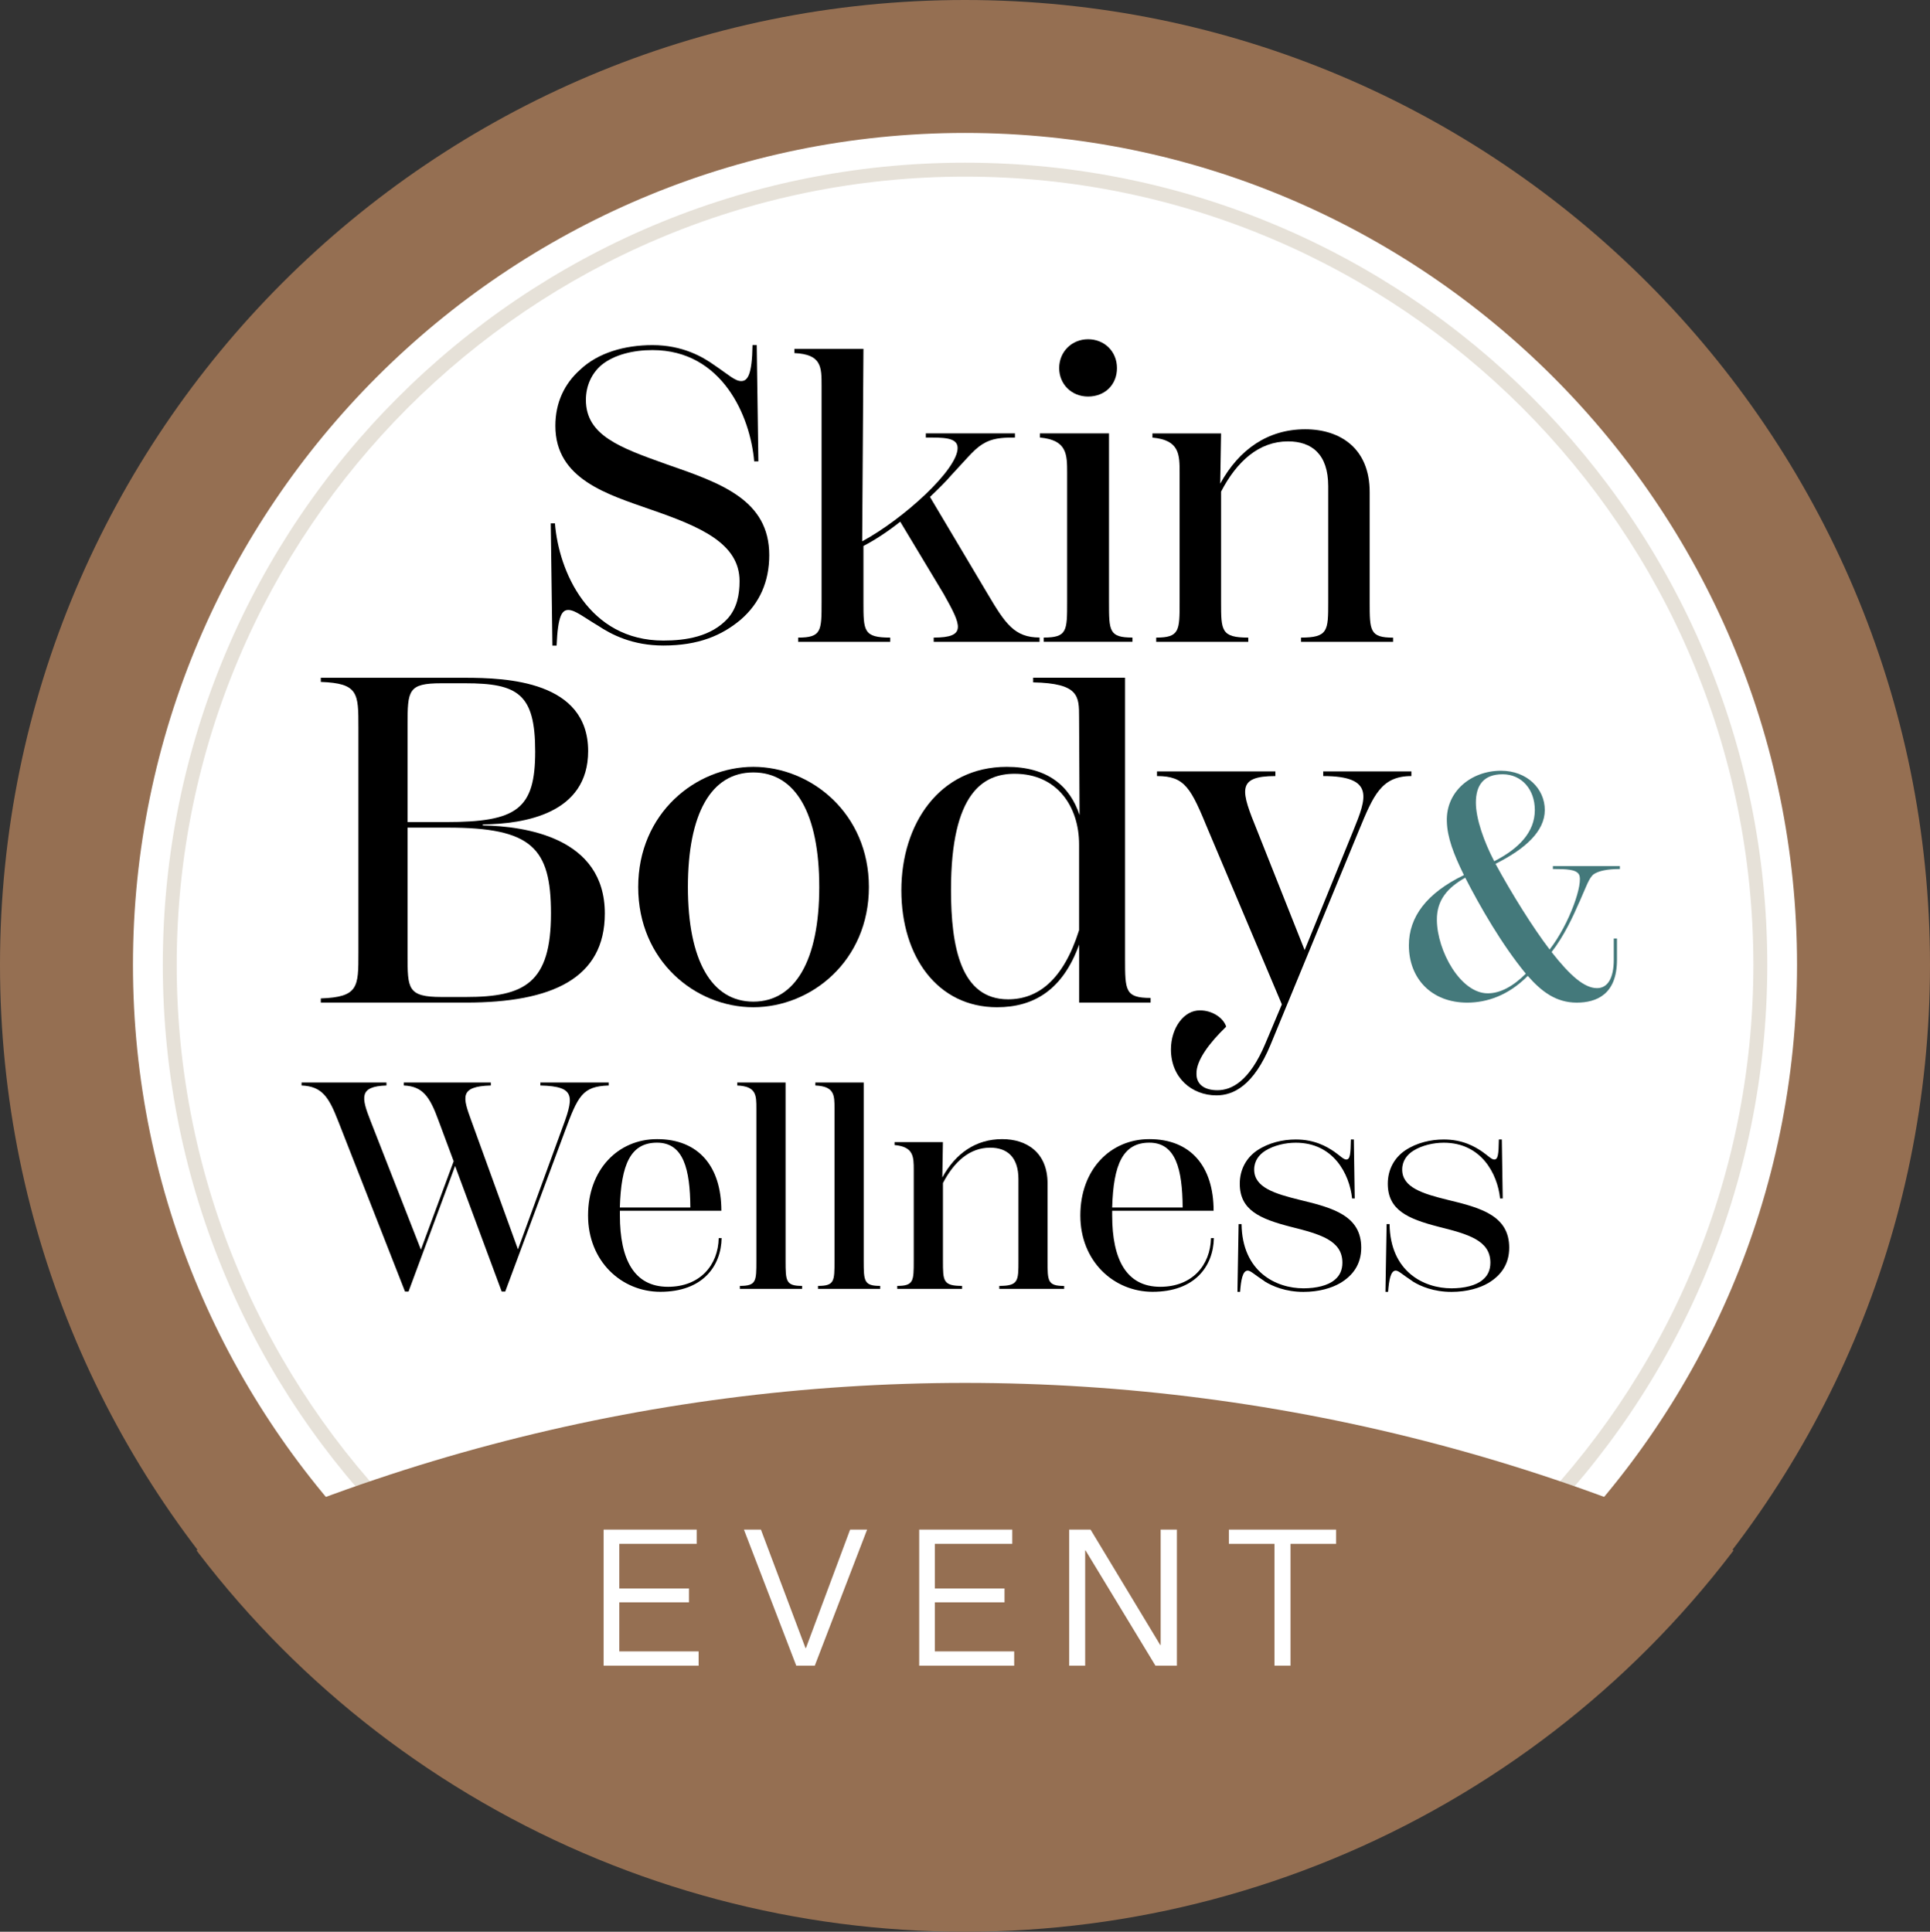
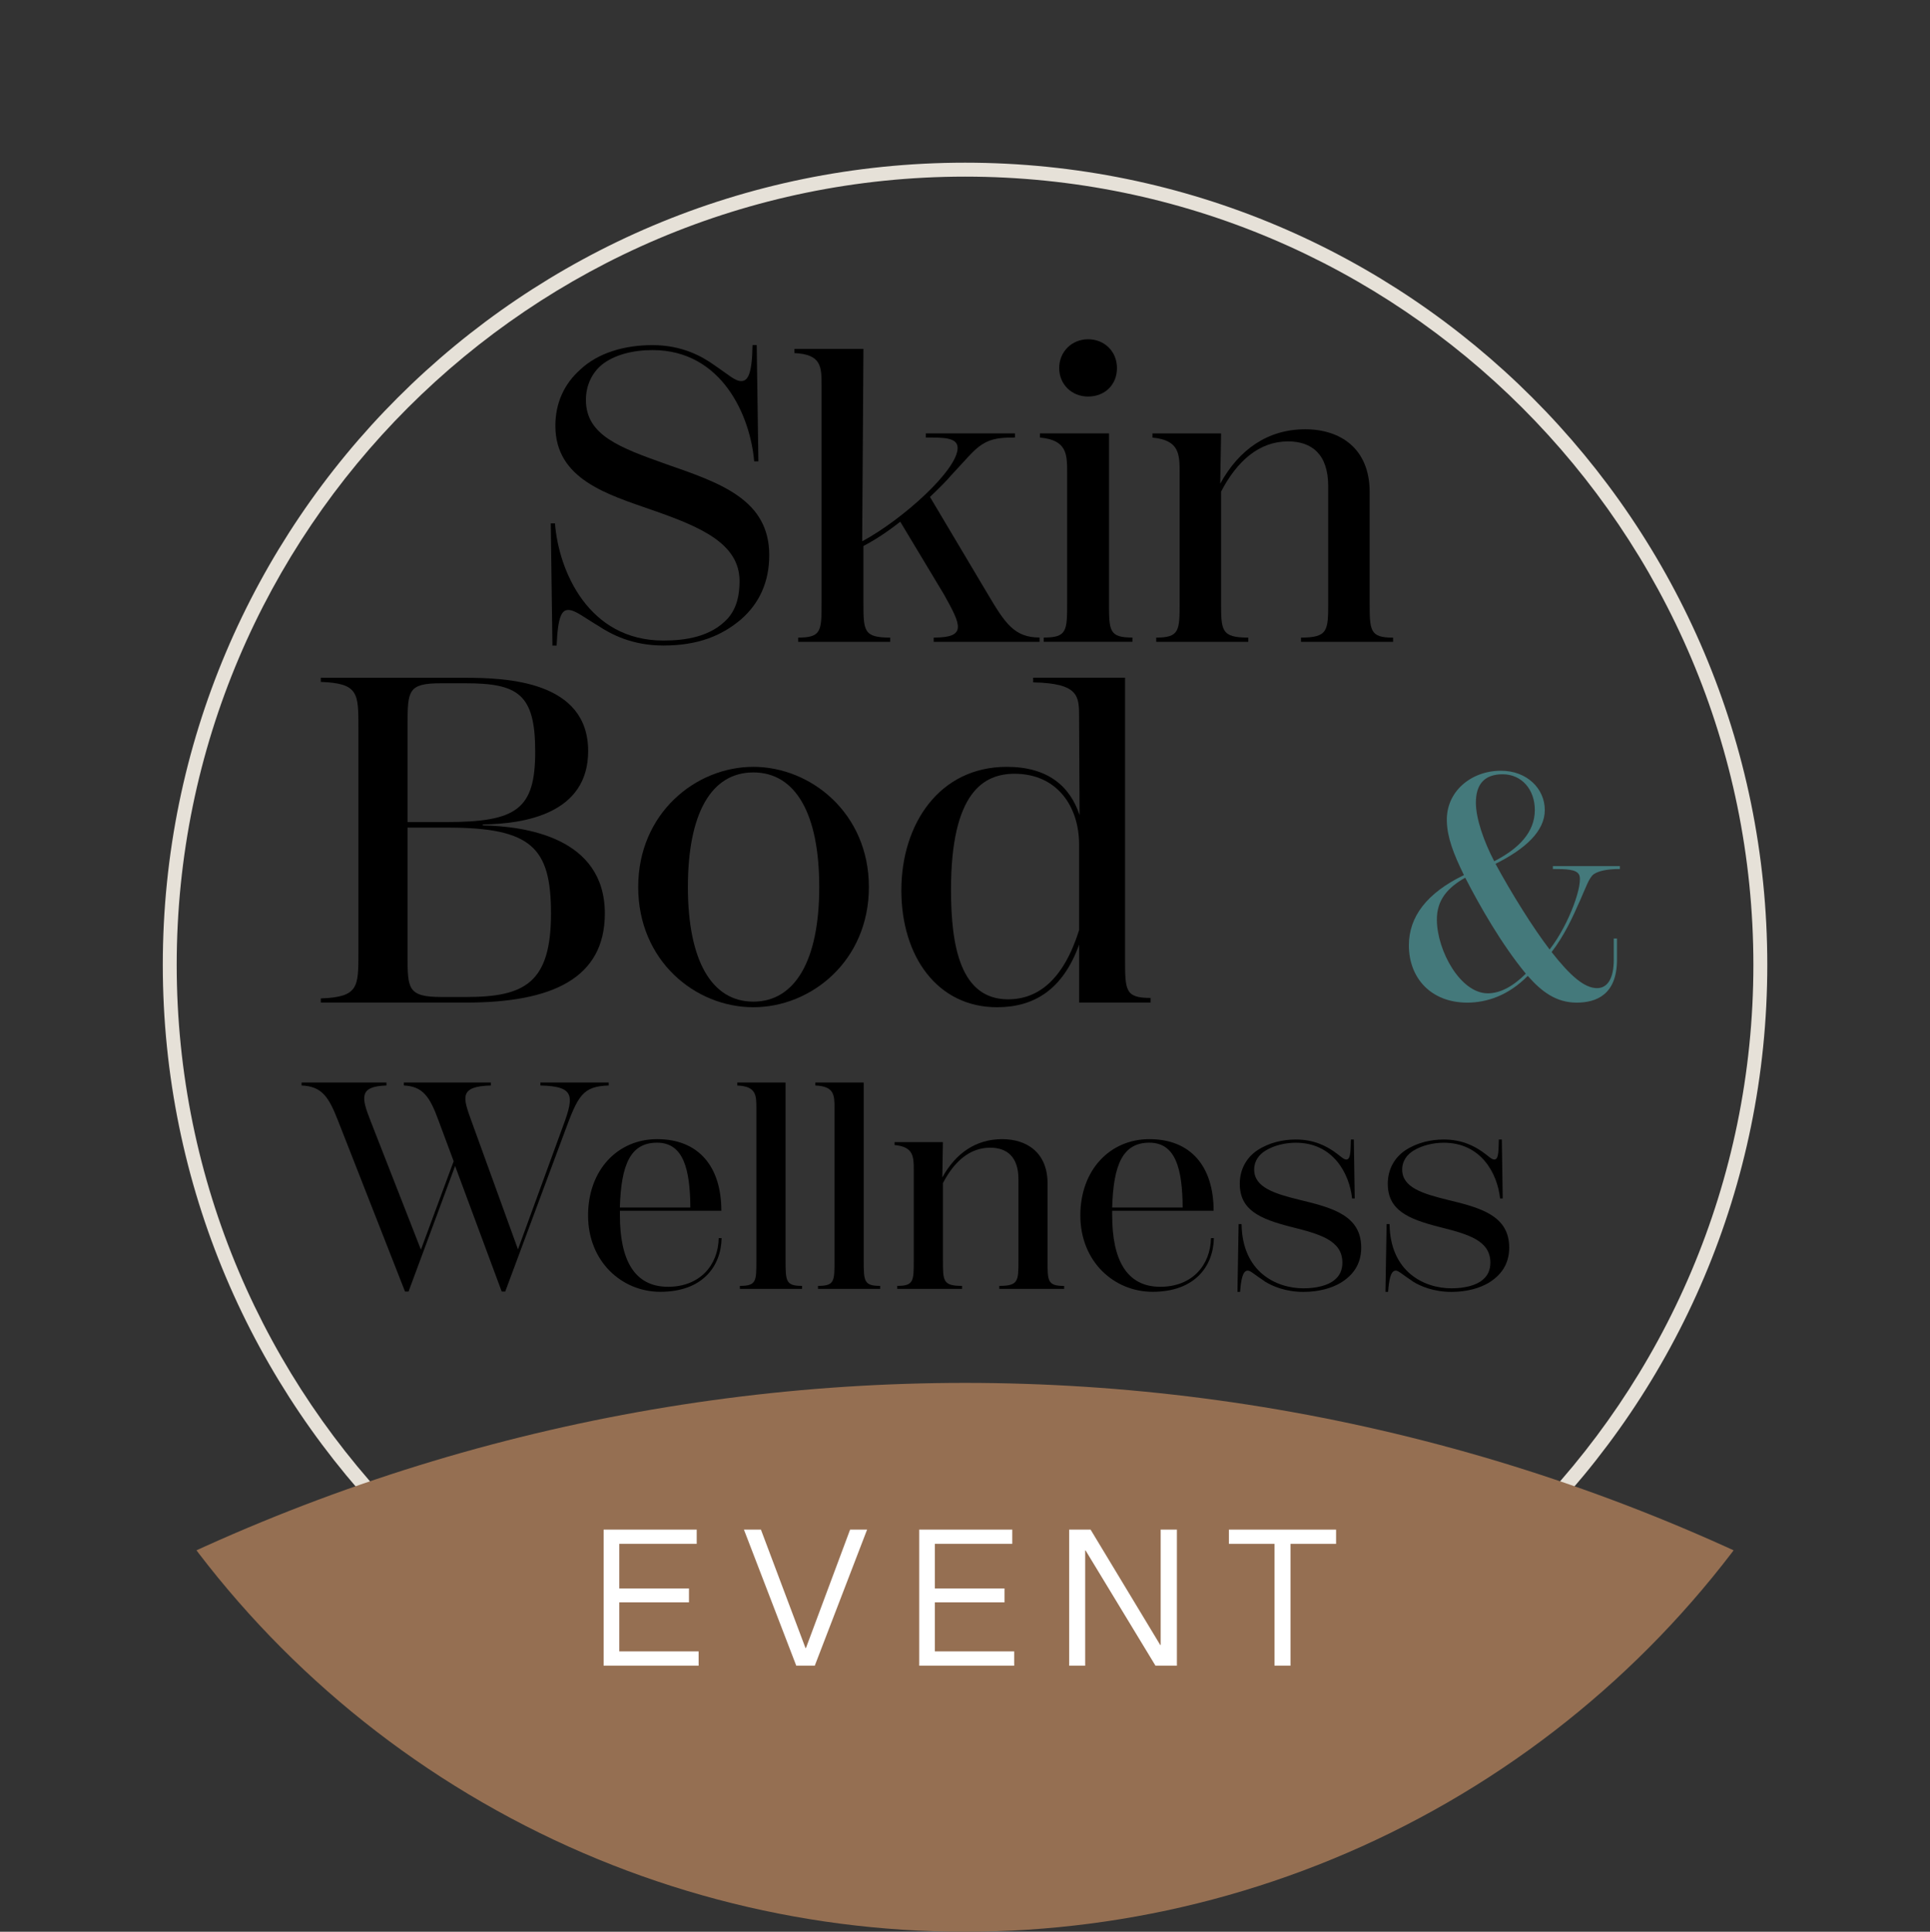
<svg xmlns="http://www.w3.org/2000/svg" id="Layer_2" data-name="Layer 2" viewBox="0 0 431.54 432">
  <rect x="0" y="0" width="431.54" height="432" fill="#333333" stroke="none" />
  <defs>
    <style>
      .cls-1 {
        fill: #fff;
      }

      .cls-2 {
        fill: none;
      }

      .cls-3 {
        fill: #e6e1d8;
      }

      .cls-4 {
        fill: #44797b;
      }

      .cls-5 {
        fill: #956f52;
      }

      .cls-6 {
        clip-path: url(#clippath);
      }
    </style>
    <clipPath id="clippath">
      <circle class="cls-2" cx="215.78" cy="216.23" r="215.77" />
    </clipPath>
  </defs>
  <g id="Layer_1-2" data-name="Layer 1">
-     <circle class="cls-1" cx="215.77" cy="216" r="202.35" />
    <path class="cls-3" d="M215.78,39.5c97.19,0,176.27,79.07,176.27,176.27s-79.07,176.27-176.27,176.27S39.51,312.96,39.51,215.77,118.58,39.5,215.78,39.5M215.78,36.38c-99.07,0-179.38,80.31-179.38,179.38s80.31,179.38,179.38,179.38,179.38-80.31,179.38-179.38S314.85,36.38,215.78,36.38h0Z" />
    <g class="cls-6">
      <circle class="cls-5" cx="215.78" cy="722.31" r="413.05" />
    </g>
    <path class="cls-4" d="M353.12,201.75c-1.37,3.17-3.39,7.56-6.19,11.16,4.18,5.33,7.35,8.07,10.16,8.07,2.38,0,3.74-2.23,3.74-6.34v-4.76h.72v4.76c0,7.78-4.61,9.58-9,9.58-4.61,0-7.85-2.45-10.95-5.98-4.32,4.39-9.15,5.98-13.54,5.98-8,0-13.04-5.4-13.04-12.82,0-6.34,3.96-11.67,12.31-15.7-2.3-4.68-3.74-8.43-3.82-12.03-.22-6.63,5.4-11.31,12.1-11.31,5.83,0,9.8,4.03,9.8,8.79s-4.39,8.71-11.02,12.03c3.6,6.63,8.35,14.26,12.1,19.16,4.47-5.76,7.63-14.91,6.56-16.78-.65-1.15-2.81-1.22-5.83-1.22v-.65h14.98v.65c-2.88,0-4.75.43-5.83,1.15-1.08.79-1.73,2.88-3.24,6.27ZM341.16,217.74c-5.4-6.56-10.3-15.13-13.54-21.46-3.82,2.16-6.41,4.9-6.34,9.51.07,6.84,5.26,16.35,11.38,16.35,2.81,0,5.69-1.58,8.5-4.39ZM330,179.49c0,3.6,1.8,8.72,4.1,13.11,5.48-2.81,9.08-6.48,9.08-11.45,0-4.61-2.95-8-7.2-8s-5.98,2.45-5.98,6.34Z" />
    <g>
      <path d="M133.63,139.87c-2.99-1.78-5.05-3.46-6.55-3.46-1.4,0-2.34,1.22-2.62,7.96h-.94l-.37-27.32h.94c.84,10.67,7.49,26.2,24.24,26.2,4.96,0,10.67-.84,14.41-4.96,2.06-2.34,2.62-5.33,2.62-8.33,0-8.42-8.7-12.16-19.84-16-9.55-3.37-21.34-6.74-21.34-18.72,0-5.24,2.06-9.45,5.52-12.54,4.02-3.83,10.01-5.52,16.19-5.52,6.74,0,11.23,2.62,13.85,4.49,3.18,2.15,4.59,3.55,5.99,3.55s2.43-1.31,2.53-8.05h.94l.37,26.01h-.94c-.84-10.01-7.11-24.89-22.74-24.89-4.31,0-8.52,1.03-11.32,3.28-2.25,1.87-3.56,4.68-3.56,7.86,0,7.95,7.58,10.67,18.06,14.41,12.16,4.21,22.93,7.96,22.93,20.31,0,5.9-2.15,10.76-6.36,14.41-4.21,3.55-9.45,5.8-17.31,5.8-6.92,0-11.6-2.43-14.69-4.49Z" />
      <path d="M232.44,142.59v.94h-23.67v-.94c7.48,0,6.18-2.71,2.25-9.73l-9.73-16.19c-2.71,2.15-5.52,4.02-8.23,5.43v12.54c0,6.46,0,7.95,5.99,7.95v.94h-20.59v-.94c5.24,0,5.24-1.5,5.24-7.95v-48.38c0-4.21,0-7.02-6.08-7.3v-.94h15.44l-.28,43.04c9.17-4.96,21.34-16,21.34-20.87,0-2.43-3.28-2.34-7.11-2.34v-.93h19.93v.93c-1.97,0-4.4,0-6.46,1.03-2.43,1.22-3.65,2.99-7.86,7.48-1.03,1.22-2.81,2.99-4.68,4.77l12.91,21.71c3.93,6.64,5.99,9.73,11.6,9.73Z" />
      <path d="M233.37,143.52v-.94c5.24,0,5.24-1.5,5.24-7.95v-28.82c0-4.21,0-7.39-6.08-7.96v-.93h15.44v37.71c0,6.46,0,7.95,5.24,7.95v.94h-19.84ZM236.83,82.32c0-3.65,2.81-6.45,6.46-6.45s6.46,2.71,6.46,6.45-2.72,6.36-6.46,6.36-6.46-2.81-6.46-6.36Z" />
      <path d="M311.49,142.59v.94h-20.59v-.94c6.08,0,6.08-1.59,6.08-7.95v-25.92c0-7.11-3.65-10.01-8.98-10.01-6.46,0-11.42,4.4-14.97,11.23v24.7c0,6.36,0,7.95,6.08,7.95v.94h-20.59v-.94c5.24,0,5.24-1.59,5.24-7.95v-28.82c0-4.21,0-7.39-6.08-7.96v-.93h15.35l-.19,11.23c4.21-7.67,10.67-12.16,19-12.16,7.86,0,14.41,4.3,14.41,14.04v24.61c0,6.36,0,7.95,5.24,7.95Z" />
    </g>
    <g>
      <path d="M135.24,204.28c0,14.53-11.83,19.93-31.03,19.93h-32.48v-.93c8.41-.31,8.41-2.49,8.41-10.17v-50.44c0-7.68,0-9.86-8.41-10.17v-.93h32.17c9.44,0,27.61.73,27.61,16.4,0,14.01-14.22,16.29-23.56,16.4v.21c9.34.21,27.29,2.59,27.29,19.72ZM91.13,162.15v21.69h8.61c15.88,0,19.93-2.91,19.93-15.78s-3.84-15.26-15.67-15.26h-5.29c-7.47,0-7.58,1.56-7.58,9.34ZM123.2,204.28c0-14.74-4.36-19.2-23.14-19.2h-8.93v28.54c0,7.47,0,9.34,7.58,9.34h5.5c13.08,0,18.99-3.11,18.99-18.68Z" />
      <path d="M142.7,198.37c0-16.5,12.87-26.88,25.74-26.88s25.84,10.38,25.84,26.88-12.87,26.88-25.84,26.88-25.74-10.38-25.74-26.88ZM183.18,198.37c0-16.4-5.29-25.63-14.74-25.63s-14.63,9.24-14.63,25.63,5.29,25.63,14.63,25.63,14.74-9.24,14.74-25.63Z" />
      <path d="M257.27,223.17v1.04h-15.98v-12.97c-3.63,10.07-10.06,14.01-18.37,14.01-13.28,0-21.38-11.31-21.38-26.15s8.51-27.61,23.56-27.61c9.13,0,14.12,4.26,16.29,10.79l-.11-21.9c0-4.67,0-7.58-10.27-7.78v-1.04h20.55v62.79c0,7.16,0,8.82,5.71,8.82ZM241.28,208.02v-19.2c0-8.4-4.88-15.78-14.42-15.78-6.85,0-14.22,4.05-14.22,25.95,0,12.77,2.18,24.49,12.76,24.49,6.64,0,12.35-4.26,15.88-15.46Z" />
-       <path d="M271.99,244.96c-5.5,0-10.17-3.94-10.17-10.28,0-4.77,2.91-8.82,6.54-8.72,2.7,0,5.19,1.66,5.81,3.63-3.74,3.63-6.75,7.58-6.64,10.59,0,2.39,1.87,3.63,4.67,3.63,3.11,0,7.16-1.87,10.79-10.58l3.63-8.62-16.4-38.81c-3.94-9.55-5.19-12.25-11.52-12.25v-1.04h26.47v1.04c-8.82,0-7.68,3.32-4.05,12.25l10.59,26.67,10.9-26.78c2.91-7.16,4.88-12.14-6.75-12.14v-1.04h19.72v1.04c-6.75,0-8.51,4.36-11.73,12.14l-19.72,47.85c-3.84,9.34-8.41,11.42-12.14,11.42Z" />
    </g>
    <g>
      <path d="M136.11,242.09v.66c-5.87.2-6.86,2.24-9.89,10.48l-13.25,35.6h-.79l-10.42-28.08-10.41,28.08h-.79l-14.96-38.17c-2.11-5.41-3.63-7.71-8.17-7.91v-.66h18.98v.66c-6.2.2-5.6,2.7-3.56,7.91l11.27,28.81,7.32-19.78-3.36-9.03c-1.98-5.47-3.56-7.71-7.78-7.91v-.66h19.45v.66c-7.12.2-6.26,2.64-4.35,7.91l10.42,28.74,9.56-26.17c2.97-7.91,3.63-10.28-4.55-10.48v-.66h15.29Z" />
      <path d="M161.35,276.89c-.13,6.26-4.22,12-13.71,12-8.63,0-16.15-6.79-16.15-17.07s6.72-17.07,15.43-17.07c9.23,0,14.37,6.06,14.37,16.02h-22.68v1.05c0,9.82,3.16,15.95,10.75,15.95,7.12,0,11.21-4.81,11.34-10.88h.66ZM138.61,270.04h15.75c-.07-8.57-1.52-14.5-7.45-14.5s-8.04,4.88-8.31,14.5Z" />
      <path d="M165.43,288.23v-.66c3.69,0,3.69-1.05,3.69-5.6v-34.08c0-2.97,0-4.94-4.28-5.14v-.66h10.81v39.88c0,4.55.07,5.6,3.69,5.6v.66h-13.91Z" />
      <path d="M182.9,288.23v-.66c3.69,0,3.69-1.05,3.69-5.6v-34.08c0-2.97,0-4.94-4.28-5.14v-.66h10.81v39.88c0,4.55.07,5.6,3.69,5.6v.66h-13.91Z" />
      <path d="M237.94,287.57v.66h-14.5v-.66c4.28,0,4.28-1.12,4.28-5.6v-18.26c0-5.01-2.57-7.05-6.33-7.05-4.55,0-8.04,3.1-10.55,7.91v17.4c0,4.48,0,5.6,4.28,5.6v.66h-14.5v-.66c3.69,0,3.69-1.12,3.69-5.6v-20.3c0-2.97,0-5.21-4.29-5.6v-.66h10.81l-.13,7.91c2.97-5.41,7.52-8.57,13.38-8.57,5.54,0,10.15,3.03,10.15,9.89v17.34c0,4.48,0,5.6,3.69,5.6Z" />
      <path d="M271.42,276.89c-.13,6.26-4.22,12-13.71,12-8.64,0-16.15-6.79-16.15-17.07s6.72-17.07,15.43-17.07c9.23,0,14.37,6.06,14.37,16.02h-22.68v1.05c0,9.82,3.17,15.95,10.75,15.95,7.12,0,11.21-4.81,11.34-10.88h.66ZM248.68,270.04h15.76c-.07-8.57-1.52-14.5-7.45-14.5s-8.04,4.88-8.31,14.5Z" />
      <path d="M282.75,286.52c-2.24-1.45-3.1-2.37-3.76-2.37-1.18,0-1.51,2.24-1.71,4.75h-.59l.26-15.16h.66c.13,10.68,7.71,14.37,13.84,14.37,2.77,0,5.47-.59,6.99-1.91,1.12-.92,1.71-2.17,1.71-3.82,0-5.01-5.01-6.39-11.6-8.04-6.92-1.78-11.34-3.76-11.34-9.62,0-3.16,1.45-5.8,3.89-7.45,2.57-1.72,5.73-2.44,8.63-2.44,4.22,0,6.92,1.58,8.57,2.7,1.32.92,2.11,1.78,2.7,1.78.86,0,.99-1.12,1.05-4.48h.66l.2,13.18h-.59c-.59-5.54-4.22-12.46-12.59-12.46-2.31,0-4.88.59-6.79,1.78-1.38.86-2.51,2.24-2.51,4.22,0,4.02,4.61,5.41,10.22,6.79,7.45,1.78,13.71,3.56,13.71,10.68,0,3.76-1.91,6.26-4.68,7.91-1.91,1.12-4.75,1.98-8.24,1.98-3.95,0-6.92-1.25-8.7-2.37Z" />
      <path d="M315.84,286.52c-2.24-1.45-3.1-2.37-3.76-2.37-1.18,0-1.51,2.24-1.71,4.75h-.59l.26-15.16h.66c.13,10.68,7.71,14.37,13.84,14.37,2.77,0,5.47-.59,6.99-1.91,1.12-.92,1.71-2.17,1.71-3.82,0-5.01-5.01-6.39-11.6-8.04-6.92-1.78-11.34-3.76-11.34-9.62,0-3.16,1.45-5.8,3.89-7.45,2.57-1.72,5.73-2.44,8.63-2.44,4.22,0,6.92,1.58,8.57,2.7,1.32.92,2.11,1.78,2.7,1.78.86,0,.99-1.12,1.05-4.48h.66l.2,13.18h-.59c-.59-5.54-4.22-12.46-12.59-12.46-2.31,0-4.88.59-6.79,1.78-1.38.86-2.51,2.24-2.51,4.22,0,4.02,4.61,5.41,10.22,6.79,7.45,1.78,13.71,3.56,13.71,10.68,0,3.76-1.91,6.26-4.68,7.91-1.91,1.12-4.75,1.98-8.24,1.98-3.95,0-6.92-1.25-8.7-2.37Z" />
    </g>
-     <path class="cls-5" d="M215.77,29.73c102.58,0,186.04,83.46,186.04,186.04s-83.46,186.04-186.04,186.04S29.73,318.35,29.73,215.77,113.18,29.73,215.77,29.73M215.77,0C96.6,0,0,96.6,0,215.77s96.6,215.77,215.77,215.77,215.77-96.6,215.77-215.77S334.93,0,215.77,0h0Z" />
    <g>
      <path class="cls-1" d="M134.97,342.07h20.81v3.19h-17.31v9.97h15.58v3.11h-15.58v10.97h17.74v3.19h-21.24v-30.43Z" />
      <path class="cls-1" d="M166.34,342.07h3.8l9.97,26.5h.09l9.88-26.5h3.8l-11.7,30.43h-4.14l-11.7-30.43Z" />
      <path class="cls-1" d="M205.53,342.07h20.81v3.19h-17.31v9.97h15.58v3.11h-15.58v10.97h17.74v3.19h-21.24v-30.43Z" />
      <path class="cls-1" d="M239.06,342.07h4.79l15.58,25.81h.09v-25.81h3.63v30.43h-4.79l-15.63-25.77h-.09v25.77h-3.58v-30.43Z" />
      <path class="cls-1" d="M284.97,345.26h-10.19v-3.19h23.96v3.19h-10.19v27.24h-3.58v-27.24Z" />
    </g>
  </g>
</svg>